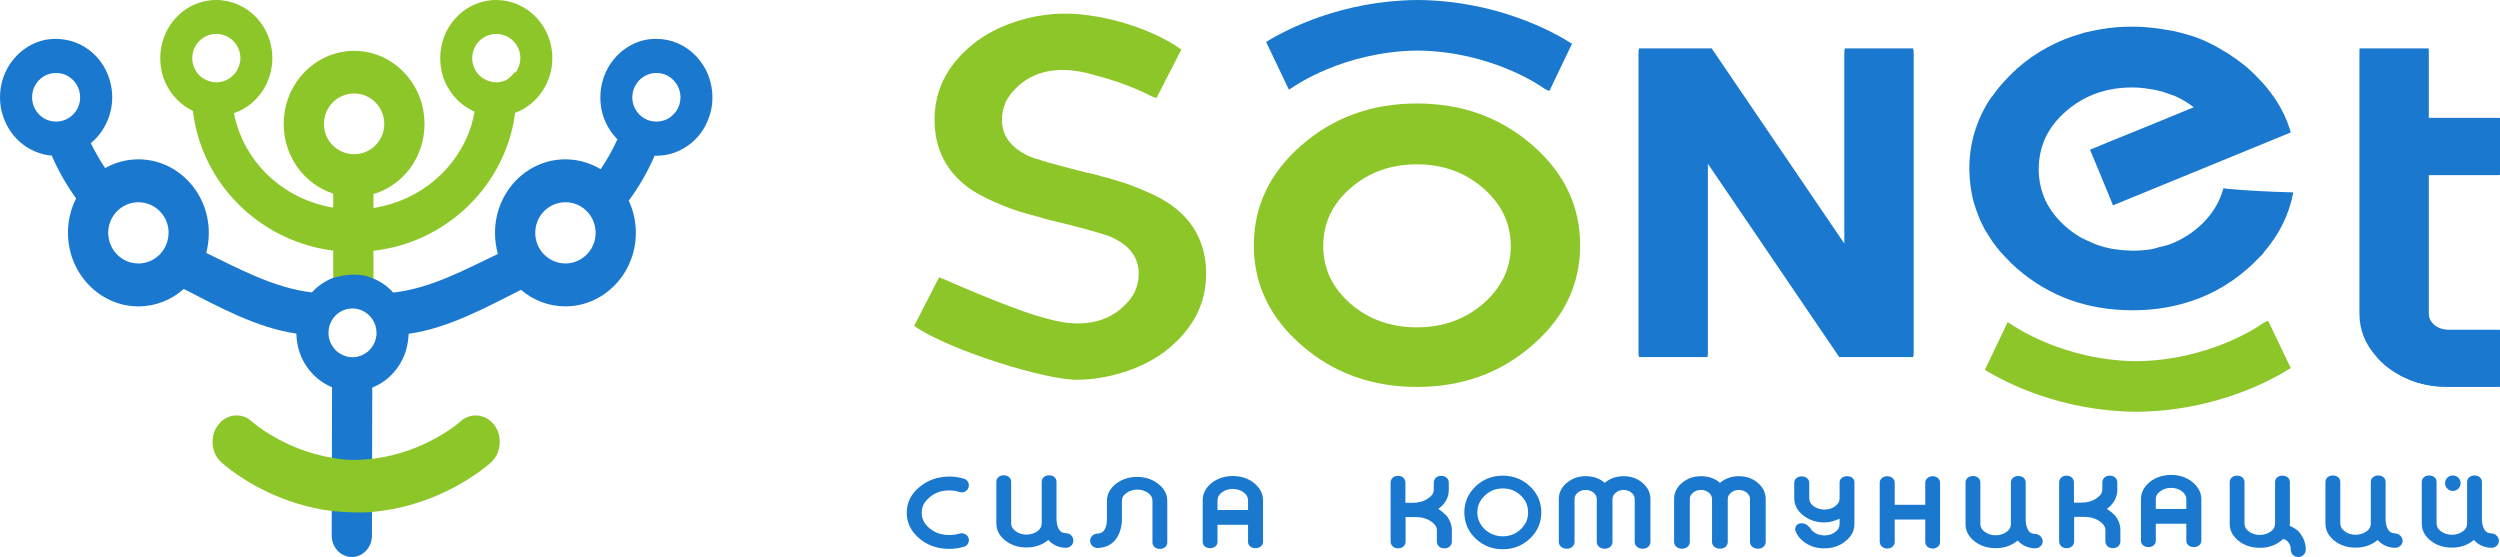
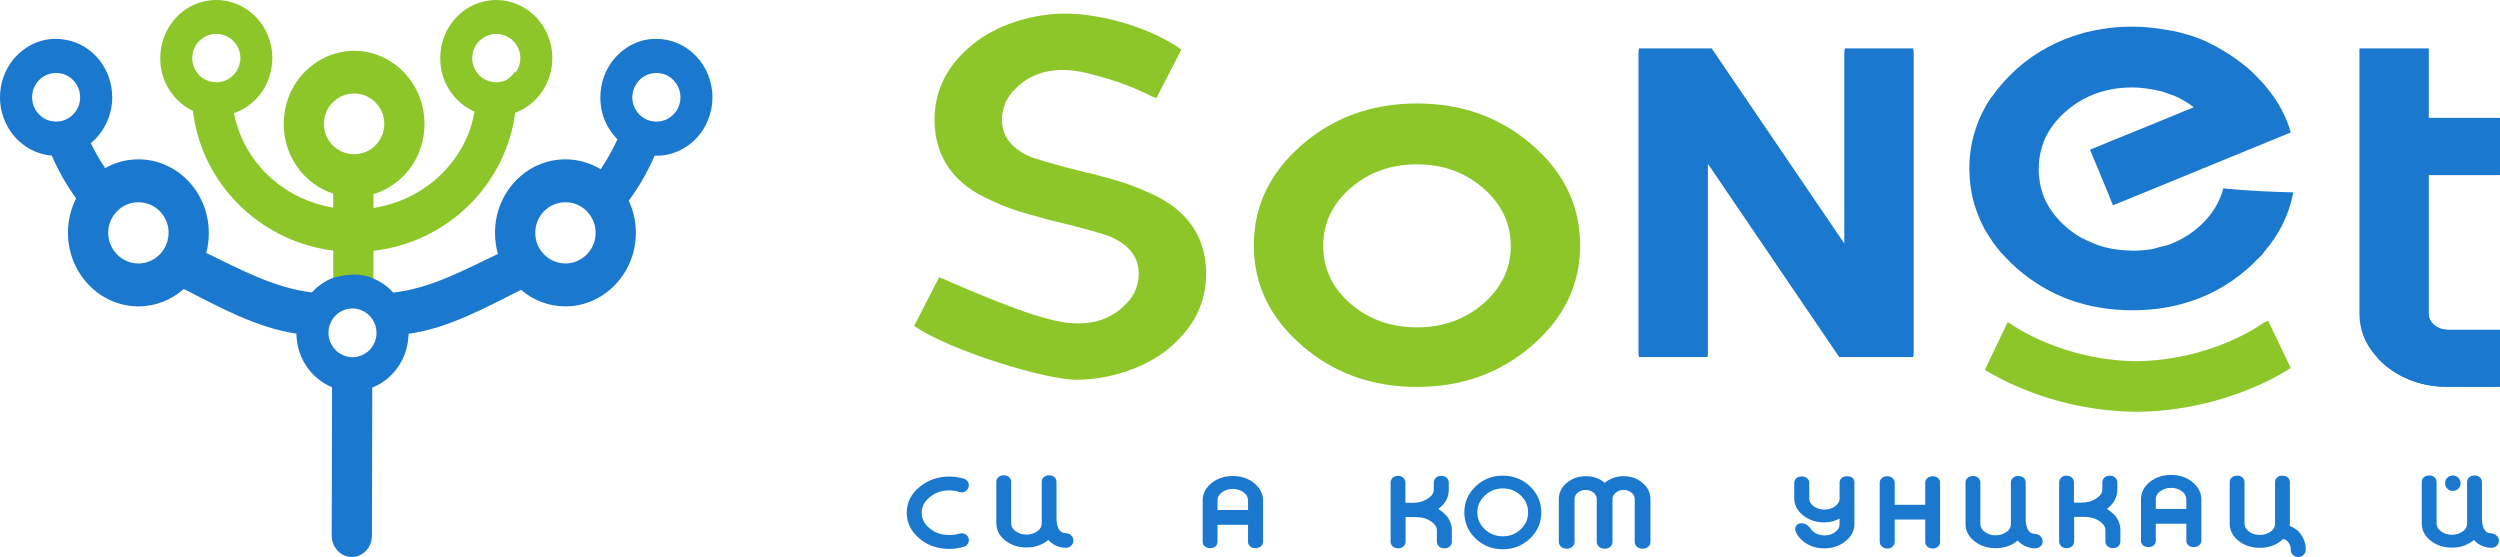
<svg xmlns="http://www.w3.org/2000/svg" width="193" height="43" viewBox="0 0 193 43" fill="none">
  <g clip-path="url(#clip0_168_6796)">
    <path d="M38.307 0C37.941 0 37.576 0.053 37.224 0.145C36.362 0.37 35.605 0.872 35.031 1.559C34.378 2.339 33.987 3.37 33.987 4.48C33.987 4.955 34.052 5.418 34.182 5.854C34.574 7.096 35.475 8.114 36.636 8.616C36.571 8.959 36.493 9.303 36.401 9.633C35.396 12.95 32.46 15.501 28.831 16.056V14.985C29.98 14.642 30.959 13.928 31.663 12.99C32.355 12.038 32.773 10.849 32.773 9.567C32.773 8.18 32.29 6.898 31.481 5.92C30.489 4.704 29.001 3.925 27.343 3.925C25.686 3.925 24.198 4.704 23.193 5.92C22.384 6.898 21.901 8.18 21.901 9.567C21.901 12.091 23.506 14.232 25.725 14.946V16.029C22.162 15.448 19.291 12.937 18.299 9.673C18.194 9.369 18.116 9.052 18.064 8.735C18.09 8.735 18.103 8.722 18.129 8.708C19.408 8.246 20.413 7.189 20.817 5.854C20.948 5.418 21.026 4.955 21.026 4.48C21.026 2.009 19.082 0 16.693 0C16.328 0 15.962 0.053 15.61 0.145C14.748 0.37 13.978 0.872 13.417 1.559C12.765 2.339 12.373 3.37 12.373 4.48C12.373 4.955 12.438 5.418 12.569 5.854C12.947 7.057 13.796 8.034 14.892 8.563C14.931 8.867 14.97 9.171 15.036 9.462C16.041 14.629 20.348 18.672 25.725 19.346V21.606C26.104 21.487 27.578 21.09 28.74 21.619C28.766 21.632 28.805 21.645 28.831 21.659V19.359C31.533 19.055 33.974 17.892 35.879 16.148C37.772 14.417 39.116 12.104 39.638 9.514C39.69 9.25 39.73 8.986 39.769 8.708C41.035 8.246 42.027 7.175 42.431 5.854C42.575 5.418 42.64 4.955 42.64 4.48C42.64 2.009 40.695 0 38.307 0ZM16.693 6.356C16.38 6.356 16.067 6.264 15.806 6.118C15.675 6.052 15.545 5.96 15.427 5.854C15.075 5.51 14.84 5.022 14.84 4.48C14.84 4.176 14.918 3.885 15.049 3.621C15.362 3.026 15.975 2.616 16.693 2.616C16.954 2.616 17.189 2.669 17.411 2.762C18.077 3.039 18.56 3.7 18.56 4.48C18.56 4.876 18.429 5.233 18.233 5.537C18.155 5.656 18.064 5.748 17.959 5.854C17.633 6.158 17.189 6.356 16.693 6.356ZM27.343 11.906C26.051 11.906 25.007 10.862 25.007 9.567C25.007 8.272 26.051 7.215 27.343 7.215C28.622 7.215 29.667 8.272 29.667 9.567C29.667 10.862 28.622 11.906 27.343 11.906ZM39.847 5.537C39.821 5.563 39.795 5.603 39.769 5.629C39.769 5.603 39.756 5.563 39.756 5.524C39.664 5.669 39.547 5.801 39.416 5.92C39.325 6.013 39.207 6.092 39.103 6.171C38.855 6.29 38.594 6.356 38.307 6.356C37.994 6.356 37.68 6.264 37.419 6.118C37.289 6.052 37.158 5.96 37.041 5.854C36.688 5.51 36.453 5.022 36.453 4.48C36.453 4.176 36.532 3.885 36.662 3.621C36.976 3.026 37.602 2.616 38.307 2.616C38.568 2.616 38.803 2.669 39.025 2.762C39.69 3.039 40.173 3.7 40.173 4.48C40.173 4.876 40.056 5.233 39.847 5.537Z" fill="#8CC628" />
    <path d="M50.667 3C50.301 3 49.936 3.04 49.584 3.133C48.722 3.373 47.965 3.878 47.391 4.57C46.738 5.355 46.347 6.393 46.347 7.511C46.347 7.99 46.412 8.456 46.542 8.882C46.764 9.6 47.156 10.239 47.665 10.758C47.3 11.556 46.869 12.328 46.373 13.06C45.564 12.581 44.637 12.301 43.645 12.301C40.643 12.301 38.215 14.843 38.215 17.97C38.215 18.542 38.294 19.088 38.437 19.607C36.01 20.751 33.282 22.268 30.358 22.587C29.915 22.095 29.366 21.709 28.74 21.47C27.396 20.858 25.634 21.483 25.634 21.483C25.046 21.723 24.511 22.095 24.08 22.574C21.118 22.228 18.364 20.698 15.923 19.527C16.054 19.035 16.119 18.516 16.119 17.97C16.119 14.843 13.678 12.301 10.689 12.301C9.75 12.301 8.875 12.541 8.118 12.98C7.701 12.355 7.335 11.716 7.009 11.051C7.687 10.505 8.183 9.747 8.458 8.882C8.588 8.456 8.666 7.99 8.666 7.511C8.666 7.245 8.64 6.992 8.601 6.753C8.288 4.796 6.761 3.266 4.855 3.04C4.686 3.013 4.516 3 4.333 3C3.955 3 3.589 3.04 3.25 3.133C2.375 3.373 1.618 3.878 1.044 4.57C0.392 5.355 0 6.393 0 7.511C0 7.99 0.065 8.456 0.209 8.882C0.653 10.332 1.775 11.463 3.185 11.862C3.446 11.942 3.72 11.995 3.994 12.009C4.49 13.166 5.129 14.271 5.873 15.322C5.469 16.12 5.247 17.012 5.247 17.97C5.247 21.097 7.687 23.652 10.689 23.652C12.021 23.652 13.248 23.146 14.187 22.308C16.85 23.665 19.786 25.302 22.88 25.755C22.893 26.207 22.958 26.659 23.088 27.072C23.48 28.363 24.433 29.401 25.634 29.893L25.608 41.337C25.608 42.255 26.299 43 27.161 43C28.022 43 28.714 42.255 28.714 41.35L28.74 29.919C29.967 29.441 30.933 28.376 31.337 27.072C31.455 26.659 31.533 26.22 31.546 25.768C34.626 25.342 37.563 23.705 40.225 22.375C41.152 23.173 42.353 23.652 43.645 23.652C46.647 23.652 49.088 21.097 49.088 17.97C49.088 17.092 48.892 16.24 48.539 15.495C49.349 14.391 50.014 13.233 50.536 12.022H50.667C51.176 12.022 51.659 11.942 52.102 11.769C53.382 11.303 54.387 10.239 54.791 8.882C54.935 8.456 55 7.99 55 7.511C55 5.023 53.055 3 50.667 3ZM6.03 8.269C5.991 8.376 5.925 8.469 5.86 8.576C5.782 8.682 5.691 8.788 5.599 8.882C5.26 9.201 4.816 9.387 4.333 9.387C4.007 9.387 3.707 9.307 3.433 9.161C3.302 9.081 3.172 8.988 3.067 8.882L2.95 8.762C2.65 8.429 2.48 7.99 2.48 7.511C2.48 7.232 2.532 6.979 2.636 6.739C2.65 6.713 2.663 6.673 2.689 6.646C2.728 6.553 2.793 6.46 2.858 6.367C3.198 5.914 3.733 5.635 4.333 5.635C4.581 5.635 4.816 5.688 5.038 5.768C5.717 6.061 6.187 6.726 6.187 7.511C6.187 7.777 6.134 8.03 6.03 8.269ZM13.013 17.97C13.013 19.194 12.099 20.206 10.924 20.325C10.846 20.339 10.768 20.339 10.689 20.339C9.476 20.339 8.471 19.394 8.366 18.196C8.353 18.13 8.353 18.05 8.353 17.97C8.353 16.799 9.215 15.814 10.324 15.641C10.441 15.615 10.559 15.615 10.689 15.615C11.929 15.615 12.947 16.599 13.013 17.837V17.97ZM29.04 26.021C28.988 26.287 28.896 26.54 28.74 26.753C28.662 26.872 28.57 26.979 28.479 27.072C28.14 27.378 27.696 27.578 27.213 27.578C26.887 27.578 26.586 27.484 26.325 27.338C26.182 27.271 26.064 27.178 25.947 27.072C25.829 26.952 25.725 26.819 25.634 26.673C25.503 26.473 25.425 26.247 25.386 26.007C25.36 25.901 25.36 25.808 25.36 25.688C25.36 25.382 25.425 25.089 25.568 24.823C25.869 24.224 26.495 23.812 27.213 23.812C27.461 23.812 27.709 23.865 27.918 23.958C28.596 24.238 29.066 24.916 29.066 25.688C29.066 25.808 29.066 25.914 29.04 26.021ZM45.942 18.422C45.733 19.514 44.781 20.339 43.645 20.339H43.606C42.34 20.312 41.322 19.261 41.322 17.983V17.97C41.322 16.666 42.366 15.615 43.645 15.615C43.828 15.615 43.997 15.628 44.167 15.668C45.211 15.908 45.981 16.852 45.981 17.97C45.981 18.13 45.968 18.276 45.942 18.422ZM52.207 8.576C52.129 8.682 52.037 8.788 51.933 8.882C51.802 9.015 51.659 9.121 51.489 9.201C51.241 9.321 50.967 9.387 50.667 9.387C50.354 9.387 50.04 9.307 49.779 9.161C49.649 9.081 49.518 8.988 49.401 8.882C49.048 8.549 48.813 8.057 48.813 7.511C48.813 7.205 48.892 6.912 49.022 6.646C49.075 6.553 49.14 6.46 49.205 6.367C49.544 5.914 50.08 5.635 50.667 5.635C50.928 5.635 51.163 5.688 51.385 5.768C52.05 6.061 52.533 6.726 52.533 7.511C52.533 7.91 52.416 8.269 52.207 8.576Z" fill="#1A78CF" />
-     <path d="M37.928 35.679C37.889 35.719 37.641 35.943 37.21 36.261C35.997 37.172 33.334 38.864 29.693 39.406C29.562 39.419 28.753 39.564 27.904 39.564C26.834 39.577 25.712 39.459 25.712 39.459H25.673C21.861 38.983 19.055 37.212 17.802 36.274C17.359 35.943 17.111 35.719 17.072 35.679C16.288 34.952 16.184 33.67 16.837 32.812C17.202 32.323 17.724 32.072 18.259 32.072C18.677 32.072 19.095 32.217 19.434 32.534C19.46 32.56 21.901 34.728 25.673 35.349C25.673 35.349 26.495 35.507 27.239 35.507C27.813 35.521 28.792 35.415 28.792 35.415C32.851 34.926 35.527 32.56 35.553 32.534C35.892 32.217 36.31 32.072 36.727 32.072C37.263 32.072 37.798 32.323 38.163 32.812C38.803 33.67 38.698 34.952 37.928 35.679Z" fill="#8CC628" />
  </g>
  <g clip-path="url(#clip1_168_6796)">
-     <path d="M121.359 3.376L119.616 7.016C119.42 6.961 119.239 6.863 119.072 6.738C119.03 6.71 115.166 3.96 109.433 3.904C103.714 3.96 99.837 6.71 99.795 6.738C99.697 6.808 99.599 6.863 99.502 6.919L97.744 3.237C99.418 2.209 103.672 0.042 109.433 0C115.501 0.042 119.881 2.431 121.359 3.376Z" fill="#1A78CF" />
    <path d="M176.847 28.412L175.104 24.772C174.909 24.828 174.727 24.925 174.56 25.05C174.518 25.078 170.654 27.828 164.921 27.884C159.202 27.828 155.324 25.078 155.283 25.05C155.185 24.98 155.087 24.925 154.99 24.869L153.232 28.551C154.906 29.579 159.16 31.746 164.921 31.788C170.989 31.746 175.369 29.357 176.847 28.412Z" fill="#8CC628" />
    <path d="M93.113 21.132C93.113 23.396 92.15 25.314 90.212 26.912C88.273 28.523 85.385 29.315 83.181 29.315C80.852 29.371 73.334 27.078 70.572 25.161L72.497 21.41C72.594 21.438 72.706 21.479 72.804 21.521C72.804 21.521 78.188 23.924 80.615 24.536C80.671 24.55 80.713 24.564 80.768 24.577C84.116 25.578 85.971 24.466 86.878 23.508C86.962 23.424 87.045 23.341 87.129 23.244C87.143 23.23 87.157 23.202 87.171 23.202C87.254 23.091 87.338 22.98 87.394 22.882C87.464 22.785 87.533 22.66 87.589 22.563C87.617 22.535 87.617 22.507 87.631 22.48C87.631 22.466 87.631 22.466 87.631 22.452C87.812 22.049 87.91 21.604 87.91 21.132C87.91 19.895 87.227 18.978 85.874 18.339C85.734 18.27 85.539 18.186 85.274 18.117C84.465 17.853 83.056 17.464 81.061 16.992C80.908 16.95 80.754 16.908 80.601 16.867C80.461 16.825 80.322 16.783 80.168 16.741C79.067 16.464 78.104 16.158 77.281 15.811C77.016 15.686 76.751 15.588 76.5 15.463C75.789 15.144 75.203 14.81 74.728 14.463C73.013 13.185 72.148 11.434 72.148 9.239C72.148 6.974 73.11 5.057 75.049 3.459C76.988 1.848 79.876 1.056 82.079 1.056C84.423 1 88.426 1.876 91.202 3.821L89.277 7.572C89.151 7.53 89.026 7.489 88.9 7.433C88.9 7.433 87.073 6.447 84.646 5.835C84.59 5.821 84.548 5.807 84.493 5.794C81.145 4.793 79.29 5.905 78.383 6.863C78.299 6.947 78.216 7.03 78.132 7.127C78.118 7.141 78.104 7.155 78.09 7.169C78.007 7.28 77.923 7.391 77.867 7.489C77.797 7.586 77.728 7.711 77.672 7.808C77.644 7.836 77.644 7.864 77.63 7.891C77.63 7.905 77.63 7.905 77.63 7.919C77.448 8.322 77.351 8.767 77.351 9.239C77.351 10.476 78.034 11.393 79.387 12.032C79.527 12.101 79.722 12.184 79.987 12.254C80.768 12.518 82.107 12.879 83.99 13.351C84.06 13.351 84.13 13.365 84.2 13.393C84.353 13.421 84.507 13.463 84.66 13.504C84.813 13.546 84.953 13.588 85.092 13.629C85.413 13.699 85.72 13.782 85.999 13.88C86.585 14.046 87.115 14.213 87.603 14.421C87.91 14.533 88.217 14.658 88.482 14.783C89.319 15.13 90.002 15.519 90.532 15.908C92.248 17.186 93.113 18.937 93.113 21.132Z" fill="#8CC628" />
    <path d="M188.55 27.564V29.857C186.863 29.773 185.398 29.218 184.157 28.217C183.906 28.009 183.682 27.787 183.487 27.564H188.55Z" fill="#1A78CF" />
    <path d="M118.291 11.198C115.822 9.058 112.865 7.989 109.391 7.989C105.918 7.989 102.947 9.058 100.492 11.198C98.023 13.338 96.796 15.922 96.796 18.937C96.796 21.951 98.023 24.522 100.492 26.661C102.947 28.801 105.918 29.871 109.391 29.871C112.865 29.871 115.822 28.801 118.291 26.661C120.76 24.522 121.987 21.951 121.987 18.937C121.987 15.922 120.76 13.338 118.291 11.198ZM114.511 23.438C113.088 24.661 111.386 25.272 109.391 25.272C107.383 25.272 105.667 24.661 104.244 23.438C102.849 22.202 102.152 20.729 102.152 18.992C102.152 17.242 102.849 15.755 104.244 14.533C105.667 13.296 107.383 12.685 109.391 12.685C111.386 12.685 113.088 13.296 114.511 14.533C115.919 15.755 116.631 17.242 116.631 18.992C116.631 20.729 115.919 22.202 114.511 23.438Z" fill="#8CC628" />
    <path d="M171.923 14.574C171.826 14.56 171.742 14.546 171.644 14.533C171.351 15.644 170.738 16.644 169.747 17.52C169.036 18.131 168.269 18.589 167.418 18.895C167.209 18.965 166.986 19.006 166.762 19.062C166.539 19.117 166.316 19.201 166.079 19.242C165.605 19.312 165.144 19.354 164.642 19.354C164.558 19.354 164.475 19.34 164.391 19.34C164.056 19.326 163.735 19.312 163.415 19.256C163.303 19.242 163.191 19.228 163.08 19.215C162.689 19.145 162.313 19.048 161.95 18.923C161.797 18.867 161.643 18.798 161.49 18.728C161.197 18.603 160.904 18.478 160.625 18.325C160.611 18.325 160.611 18.311 160.597 18.311C160.206 18.075 159.83 17.811 159.481 17.506C159.132 17.2 158.826 16.867 158.56 16.533C158.309 16.2 158.086 15.838 157.905 15.477C157.57 14.727 157.389 13.921 157.389 13.06C157.389 12.184 157.57 11.379 157.905 10.628C158.086 10.253 158.309 9.906 158.56 9.573C158.826 9.225 159.132 8.906 159.481 8.6C160.541 7.669 161.769 7.1 163.164 6.863C163.624 6.794 164.112 6.752 164.614 6.752C164.921 6.752 165.214 6.766 165.507 6.808C165.786 6.836 166.051 6.891 166.33 6.933C166.804 7.03 167.264 7.169 167.711 7.35L167.725 7.336C168.297 7.572 168.841 7.878 169.357 8.28L165.939 9.684L162.689 11.004L161.35 11.559L162.327 13.907L162.954 15.435L163.122 15.852L164.14 15.435L166.511 14.463L176.847 10.226C176.499 8.989 175.885 7.85 175.006 6.78C174.839 6.572 174.671 6.377 174.476 6.183C174.197 5.877 173.89 5.571 173.541 5.266C173.207 4.974 172.858 4.724 172.509 4.474C172.509 4.474 172.495 4.474 172.495 4.46C172.481 4.46 172.481 4.446 172.467 4.446C172.272 4.307 172.077 4.182 171.882 4.057C171.798 4.001 171.728 3.96 171.644 3.918C171.351 3.737 171.059 3.571 170.752 3.418C170.138 3.098 169.51 2.848 168.855 2.668C168.534 2.57 168.199 2.487 167.85 2.404C167.599 2.348 167.334 2.32 167.083 2.279C166.944 2.251 166.818 2.223 166.679 2.209C166.023 2.126 165.354 2.056 164.656 2.056C163.819 2.056 163.01 2.112 162.243 2.251C162.243 2.251 162.243 2.251 162.229 2.251C161.866 2.306 161.504 2.39 161.141 2.473C161.071 2.487 161.002 2.501 160.932 2.515C160.862 2.529 160.792 2.556 160.723 2.584C158.881 3.098 157.207 3.987 155.729 5.279C155.673 5.335 155.631 5.377 155.575 5.432C155.478 5.516 155.38 5.599 155.296 5.696C155.199 5.78 155.115 5.877 155.031 5.96C154.627 6.377 154.264 6.794 153.943 7.238C153.902 7.294 153.846 7.363 153.804 7.433C153.734 7.489 153.692 7.558 153.651 7.627C153.567 7.753 153.483 7.891 153.399 8.016C153.385 8.03 153.385 8.044 153.372 8.058C153.33 8.142 153.288 8.211 153.246 8.294C153.093 8.558 152.953 8.836 152.841 9.114C152.814 9.184 152.772 9.253 152.744 9.322C152.744 9.35 152.73 9.378 152.716 9.406C152.702 9.434 152.702 9.461 152.688 9.489C152.256 10.587 152.032 11.768 152.032 13.032C152.032 13.213 152.046 13.393 152.06 13.588C152.06 13.616 152.06 13.657 152.06 13.699C152.06 13.713 152.06 13.727 152.06 13.741C152.088 14.088 152.13 14.421 152.186 14.755C152.242 15.088 152.311 15.422 152.409 15.741C152.423 15.769 152.423 15.797 152.437 15.811C152.521 16.088 152.618 16.38 152.73 16.644C152.758 16.714 152.786 16.797 152.814 16.867C152.911 17.089 153.023 17.325 153.134 17.533C153.162 17.589 153.176 17.645 153.204 17.686C153.246 17.742 153.274 17.797 153.302 17.853C153.316 17.867 153.33 17.895 153.344 17.909C153.483 18.145 153.637 18.367 153.79 18.603C153.818 18.645 153.832 18.673 153.86 18.714C153.874 18.742 153.902 18.756 153.916 18.784C154.055 18.978 154.208 19.173 154.362 19.354C154.404 19.395 154.432 19.451 154.474 19.492C154.487 19.506 154.501 19.534 154.529 19.548C154.543 19.562 154.557 19.576 154.571 19.59C154.752 19.798 154.948 19.993 155.143 20.187C155.199 20.243 155.227 20.284 155.283 20.34C155.352 20.395 155.408 20.451 155.478 20.507C155.561 20.59 155.645 20.673 155.729 20.743C158.198 22.882 161.155 23.952 164.628 23.952C165.939 23.952 167.167 23.799 168.325 23.494C170.263 22.994 171.993 22.077 173.527 20.729C173.793 20.507 174.03 20.27 174.253 20.034L174.42 19.867C174.546 19.756 174.657 19.645 174.755 19.52L174.741 19.506C175.955 18.117 176.722 16.561 177.043 14.852C175.341 14.81 173.625 14.727 171.923 14.574Z" fill="#1A78CF" />
    <path d="M142.422 3.737C142.394 3.848 142.38 3.973 142.38 4.112V18.798L136.326 9.892L132.142 3.737H126.534C126.506 3.862 126.492 3.987 126.492 4.112V27.273C126.492 27.37 126.506 27.467 126.534 27.564H131.821C131.835 27.467 131.849 27.37 131.849 27.273V12.643L141.989 27.564H147.695C147.722 27.467 147.736 27.37 147.736 27.273V4.112C147.736 3.987 147.722 3.862 147.695 3.737H142.422Z" fill="#1A78CF" />
    <path d="M192.875 13.518C192.916 13.518 192.958 13.518 193 13.504V9.114C192.958 9.1 192.916 9.1 192.875 9.1H187.504V3.876C187.504 3.835 187.504 3.779 187.49 3.737H182.162C182.148 3.779 182.148 3.835 182.148 3.876V24.202C182.148 25.466 182.594 26.592 183.487 27.564C183.682 27.787 183.905 28.009 184.157 28.217C185.398 29.218 186.863 29.773 188.55 29.857C188.704 29.871 188.871 29.871 189.039 29.871H192.875C192.916 29.871 192.958 29.871 193 29.857V25.466C192.958 25.453 192.916 25.453 192.875 25.453H189.039C188.606 25.453 188.23 25.328 187.937 25.091C187.658 24.855 187.504 24.564 187.504 24.202V13.518H192.875Z" fill="#1A78CF" />
    <path d="M116.017 36.72C115.208 36.72 114.497 36.998 113.925 37.54C113.339 38.096 113.046 38.776 113.046 39.554C113.046 40.346 113.339 41.027 113.925 41.583C114.497 42.125 115.208 42.403 116.017 42.403C116.826 42.403 117.523 42.125 118.109 41.583C118.695 41.027 118.988 40.346 118.988 39.554C118.988 38.776 118.695 38.096 118.109 37.54C117.537 36.998 116.826 36.72 116.017 36.72ZM117.398 40.86C117.021 41.222 116.561 41.402 116.017 41.402C115.473 41.402 115.013 41.222 114.622 40.86C114.245 40.485 114.05 40.069 114.05 39.554C114.05 39.054 114.245 38.624 114.622 38.262L114.636 38.248C115.027 37.887 115.473 37.707 116.017 37.707C116.561 37.707 117.021 37.887 117.412 38.262C117.788 38.624 117.97 39.054 117.97 39.554C117.97 40.069 117.788 40.485 117.398 40.86Z" fill="#1A78CF" />
    <path d="M73.292 37.859C73.557 37.859 73.822 37.901 74.073 37.984C74.129 37.998 74.185 38.012 74.254 38.012L74.394 37.998L74.519 37.943C74.687 37.846 74.798 37.665 74.798 37.47C74.798 37.234 74.645 37.026 74.422 36.956C74.059 36.845 73.683 36.79 73.306 36.79C72.413 36.79 71.646 37.054 71.004 37.582C70.335 38.123 70 38.804 70 39.582C70 40.36 70.335 41.041 70.99 41.583C71.618 42.111 72.399 42.375 73.292 42.375C73.668 42.375 74.045 42.319 74.422 42.208C74.659 42.139 74.798 41.93 74.798 41.694C74.798 41.499 74.701 41.347 74.519 41.236C74.436 41.194 74.352 41.166 74.24 41.166H74.227L74.073 41.194C73.836 41.263 73.571 41.305 73.306 41.305C72.692 41.305 72.176 41.138 71.757 40.777C71.353 40.444 71.158 40.055 71.158 39.582C71.158 39.11 71.353 38.735 71.757 38.401C72.162 38.04 72.678 37.859 73.292 37.859Z" fill="#1A78CF" />
    <path d="M82.303 41.166C82.038 41.152 81.912 41.069 81.842 40.986C81.591 40.721 81.563 40.221 81.563 40.055V40.041V37.193C81.563 36.901 81.326 36.692 80.992 36.692C80.657 36.692 80.42 36.901 80.42 37.193V40.055C80.42 40.069 80.42 40.082 80.42 40.096V40.402C80.42 40.638 80.322 40.833 80.099 40.999C79.624 41.361 78.857 41.361 78.397 40.999C78.174 40.833 78.062 40.638 78.062 40.402V37.193C78.062 36.901 77.825 36.692 77.49 36.692C77.156 36.692 76.918 36.901 76.918 37.193V40.402C76.918 40.93 77.156 41.374 77.616 41.736C78.062 42.083 78.606 42.264 79.248 42.264C79.876 42.264 80.42 42.083 80.866 41.736C80.88 41.722 80.908 41.694 80.936 41.68C80.95 41.708 80.978 41.736 80.992 41.75C81.312 42.083 81.759 42.278 82.275 42.291H82.289C82.596 42.291 82.861 42.055 82.861 41.75C82.875 41.43 82.624 41.166 82.303 41.166Z" fill="#1A78CF" />
-     <path d="M184.91 41.18C184.645 41.166 184.519 41.083 184.449 40.999C184.198 40.735 184.17 40.235 184.17 40.069V40.055V37.206C184.17 36.915 183.933 36.706 183.598 36.706C183.264 36.706 183.027 36.915 183.027 37.206V40.069C183.027 40.082 183.027 40.096 183.027 40.11V40.416C183.027 40.652 182.929 40.846 182.706 41.013C182.231 41.374 181.464 41.374 181.004 41.013C180.781 40.846 180.669 40.652 180.669 40.416V37.206C180.669 36.915 180.432 36.706 180.097 36.706C179.763 36.706 179.525 36.915 179.525 37.206V40.416C179.525 40.944 179.763 41.388 180.223 41.75C180.669 42.097 181.213 42.278 181.855 42.278C182.483 42.278 183.027 42.097 183.473 41.75C183.501 41.722 183.529 41.694 183.557 41.68C183.571 41.708 183.584 41.736 183.612 41.75C183.933 42.083 184.38 42.278 184.896 42.291H184.91C185.216 42.291 185.482 42.055 185.482 41.75C185.482 41.458 185.23 41.194 184.91 41.18Z" fill="#1A78CF" />
    <path d="M176.764 40.596C176.764 40.541 176.778 40.485 176.778 40.43V37.22C176.778 36.929 176.541 36.72 176.206 36.72C175.871 36.72 175.634 36.929 175.634 37.22V40.43C175.634 40.666 175.536 40.86 175.313 41.027C174.839 41.388 174.072 41.388 173.611 41.027C173.388 40.86 173.277 40.666 173.277 40.43V37.22C173.277 36.929 173.039 36.72 172.705 36.72C172.37 36.72 172.133 36.929 172.133 37.22V40.43C172.133 40.958 172.37 41.402 172.83 41.764C173.277 42.111 173.821 42.291 174.462 42.291C175.09 42.291 175.634 42.111 176.08 41.764C176.136 41.722 176.192 41.666 176.248 41.611C176.401 41.638 176.513 41.708 176.569 41.764C176.82 42.028 176.847 42.25 176.847 42.416C176.834 42.722 177.071 42.986 177.391 43C177.712 43.028 177.977 42.778 178.005 42.472C178.005 42.361 178.047 41.652 177.419 40.999C177.224 40.819 177.001 40.694 176.764 40.596Z" fill="#1A78CF" />
    <path d="M96.796 37.276C96.349 36.929 95.805 36.748 95.178 36.748C94.55 36.748 93.992 36.929 93.546 37.276C93.085 37.651 92.848 38.096 92.848 38.624V39.61V41.291V41.833C92.848 42.111 93.085 42.319 93.42 42.319C93.755 42.319 93.992 42.111 93.992 41.833V40.513H96.349V41.833C96.349 42.111 96.586 42.319 96.921 42.319C97.256 42.319 97.507 42.111 97.507 41.833V38.624C97.507 38.096 97.256 37.651 96.796 37.276ZM96.349 39.374H93.992V38.624C93.992 38.387 94.09 38.193 94.313 38.026C94.787 37.651 95.554 37.651 96.028 38.026C96.238 38.193 96.349 38.387 96.349 38.624V39.374Z" fill="#1A78CF" />
    <path d="M169.231 37.193C168.785 36.845 168.241 36.665 167.613 36.665C166.986 36.665 166.428 36.845 165.981 37.193C165.521 37.568 165.284 38.012 165.284 38.54V39.527V41.208V41.75C165.284 42.028 165.521 42.236 165.856 42.236C166.191 42.236 166.428 42.028 166.428 41.75V40.43H168.785V41.75C168.785 42.028 169.022 42.236 169.357 42.236C169.692 42.236 169.943 42.028 169.943 41.75V38.54C169.943 38.012 169.692 37.568 169.231 37.193ZM168.785 39.291H166.428V38.54C166.428 38.304 166.525 38.109 166.749 37.943C167.223 37.568 167.99 37.568 168.464 37.943C168.673 38.109 168.785 38.304 168.785 38.54V39.291Z" fill="#1A78CF" />
    <path d="M149.201 36.762C148.964 36.762 148.769 36.873 148.685 37.054C148.643 37.109 148.629 37.193 148.629 37.262V38.971H146.272V37.262C146.272 37.193 146.258 37.109 146.216 37.054C146.132 36.873 145.937 36.762 145.7 36.762C145.365 36.762 145.114 36.984 145.114 37.262V39.165V40.694V41.847C145.114 41.861 145.114 41.889 145.128 41.902C145.128 41.916 145.142 41.93 145.142 41.944C145.156 42.083 145.24 42.18 145.365 42.25C145.449 42.319 145.574 42.347 145.7 42.347C145.937 42.347 146.132 42.236 146.216 42.055C146.258 42 146.272 41.916 146.272 41.847V40.11H148.629V41.847C148.629 41.916 148.643 42 148.685 42.055C148.769 42.236 148.964 42.347 149.201 42.347C149.536 42.347 149.773 42.125 149.773 41.847V40.471V38.638V37.262C149.773 36.984 149.536 36.762 149.201 36.762Z" fill="#1A78CF" />
    <path d="M142.603 36.762C142.268 36.762 142.017 36.956 142.017 37.248V37.276V38.471C142.017 38.707 141.92 38.888 141.696 39.068C141.236 39.429 140.469 39.429 139.995 39.068C139.772 38.888 139.674 38.707 139.674 38.471V37.276C139.674 36.984 139.423 36.776 139.088 36.776C138.767 36.776 138.516 36.984 138.516 37.276V38.471C138.516 38.985 138.753 39.443 139.228 39.804C139.674 40.152 140.218 40.333 140.846 40.333C141.278 40.333 141.669 40.207 142.017 40.041V40.458C142.017 40.694 141.92 40.888 141.696 41.055C141.236 41.43 140.469 41.43 139.995 41.055C139.869 40.958 139.799 40.86 139.744 40.749C139.702 40.763 139.479 40.333 138.99 40.402C138.642 40.444 138.53 40.791 138.614 40.999C138.725 41.291 138.921 41.569 139.214 41.791C139.66 42.153 140.204 42.333 140.832 42.333C141.459 42.333 142.017 42.153 142.45 41.791C142.924 41.43 143.161 40.986 143.161 40.458V38.471V37.276V37.248C143.175 36.956 142.938 36.762 142.603 36.762Z" fill="#1A78CF" />
-     <path d="M89.403 37.345C88.956 36.998 88.412 36.817 87.785 36.817C87.157 36.817 86.613 36.998 86.153 37.345C85.692 37.707 85.455 38.165 85.455 38.679V40.082C85.469 40.249 85.427 40.749 85.176 41.013C85.106 41.083 84.981 41.18 84.716 41.194C84.395 41.208 84.144 41.458 84.158 41.764C84.172 42.069 84.423 42.305 84.73 42.305H84.744C85.26 42.291 85.706 42.111 86.027 41.764C86.641 41.111 86.613 40.124 86.613 40.013V39.999V38.665C86.613 38.429 86.711 38.235 86.948 38.068C87.422 37.707 88.175 37.707 88.65 38.068C88.873 38.235 88.97 38.429 88.97 38.665V41.875C88.97 42.166 89.207 42.375 89.542 42.375C89.877 42.375 90.114 42.166 90.114 41.875V38.665C90.114 38.151 89.877 37.707 89.403 37.345Z" fill="#1A78CF" />
    <path d="M192.344 41.18C192.079 41.166 191.954 41.083 191.884 40.999C191.633 40.735 191.605 40.235 191.605 40.069V40.055V37.206C191.605 36.915 191.368 36.706 191.033 36.706C190.698 36.706 190.461 36.915 190.461 37.206V40.069C190.461 40.082 190.461 40.096 190.461 40.11V40.416C190.461 40.652 190.364 40.846 190.141 41.013C189.666 41.374 188.899 41.374 188.439 41.013C188.216 40.846 188.104 40.652 188.104 40.416V37.206C188.104 36.915 187.867 36.706 187.532 36.706C187.197 36.706 186.96 36.915 186.96 37.206V40.416C186.96 40.944 187.197 41.388 187.658 41.75C188.104 42.097 188.648 42.278 189.29 42.278C189.917 42.278 190.461 42.097 190.908 41.75C190.936 41.722 190.963 41.694 190.991 41.68C191.005 41.708 191.033 41.736 191.047 41.75C191.368 42.083 191.814 42.278 192.33 42.291H192.344C192.651 42.291 192.916 42.055 192.916 41.75C192.916 41.458 192.665 41.194 192.344 41.18Z" fill="#1A78CF" />
    <path d="M189.359 37.901C189.694 37.901 189.959 37.637 189.959 37.304C189.959 36.97 189.694 36.706 189.359 36.706C189.025 36.706 188.76 36.97 188.76 37.304C188.76 37.637 189.038 37.901 189.359 37.901Z" fill="#1A78CF" />
    <path d="M125.349 36.762C124.763 36.762 124.275 36.943 123.884 37.276C123.493 36.929 123.005 36.762 122.419 36.762C121.861 36.762 121.373 36.929 120.955 37.276C120.55 37.609 120.341 38.04 120.341 38.526V41.833C120.341 42.139 120.606 42.361 120.955 42.361C121.29 42.361 121.555 42.139 121.555 41.833V38.526C121.555 38.332 121.638 38.179 121.792 38.04C122.14 37.748 122.684 37.748 123.033 38.04C123.187 38.179 123.27 38.332 123.27 38.526V41.833C123.27 42.139 123.535 42.361 123.884 42.361C124.233 42.361 124.484 42.139 124.484 41.833V38.526C124.484 38.332 124.568 38.179 124.735 38.04C125.07 37.748 125.614 37.748 125.962 38.04C126.116 38.179 126.2 38.332 126.2 38.526V41.833C126.2 42.139 126.465 42.361 126.813 42.361C127.162 42.361 127.413 42.139 127.413 41.833V38.526C127.413 38.04 127.204 37.609 126.799 37.276C126.395 36.929 125.907 36.762 125.349 36.762Z" fill="#1A78CF" />
-     <path d="M134.248 36.762C133.662 36.762 133.174 36.943 132.783 37.276C132.393 36.929 131.904 36.762 131.319 36.762C130.747 36.762 130.272 36.929 129.854 37.276C129.449 37.609 129.24 38.04 129.24 38.526V41.833C129.24 42.139 129.505 42.361 129.854 42.361C130.189 42.361 130.454 42.139 130.454 41.833V38.526C130.454 38.332 130.537 38.179 130.691 38.04C131.04 37.748 131.584 37.748 131.932 38.04C132.086 38.179 132.169 38.332 132.169 38.526V41.833C132.169 42.139 132.434 42.361 132.783 42.361C133.132 42.361 133.383 42.139 133.383 41.833V38.526C133.383 38.332 133.467 38.179 133.634 38.04C133.969 37.748 134.513 37.748 134.862 38.04C135.015 38.179 135.099 38.332 135.099 38.526V41.833C135.099 42.139 135.364 42.361 135.712 42.361C136.061 42.361 136.312 42.139 136.312 41.833V38.526C136.312 38.04 136.103 37.609 135.698 37.276C135.294 36.929 134.806 36.762 134.248 36.762Z" fill="#1A78CF" />
    <path d="M162.648 39.291C163.178 38.901 163.457 38.401 163.457 37.804V37.248C163.457 36.984 163.261 36.72 162.871 36.72C162.494 36.72 162.299 36.984 162.299 37.248V37.79C162.299 38.04 162.159 38.262 161.866 38.457C161.532 38.693 161.127 38.804 160.639 38.804H160.109V37.248C160.109 36.984 159.914 36.72 159.537 36.72C159.16 36.72 158.965 36.984 158.965 37.248V41.791C158.965 42.055 159.16 42.319 159.551 42.319C159.928 42.319 160.123 42.055 160.123 41.791V39.902H160.876C161.364 39.902 161.769 40.013 162.104 40.249C162.383 40.444 162.536 40.666 162.536 40.916V41.791C162.536 42.055 162.731 42.319 163.122 42.319C163.498 42.319 163.694 42.055 163.694 41.791V40.916C163.694 40.527 163.554 40.152 163.303 39.818C163.108 39.624 162.899 39.443 162.648 39.291Z" fill="#1A78CF" />
    <path d="M111.037 39.291C111.567 38.901 111.846 38.415 111.846 37.818V37.262C111.846 36.998 111.651 36.734 111.26 36.734C110.884 36.734 110.688 36.998 110.688 37.262V37.804C110.688 38.054 110.549 38.276 110.256 38.471C109.921 38.707 109.517 38.818 109.029 38.818H108.499V37.262C108.499 36.998 108.303 36.734 107.927 36.734C107.55 36.734 107.355 36.998 107.355 37.262V41.805C107.355 42.069 107.55 42.333 107.941 42.333C108.317 42.333 108.512 42.069 108.512 41.805V39.916H109.266C109.754 39.916 110.158 40.027 110.493 40.263C110.772 40.458 110.926 40.68 110.926 40.93V41.805C110.926 42.069 111.121 42.333 111.511 42.333C111.888 42.333 112.083 42.069 112.083 41.805V40.93C112.083 40.541 111.944 40.166 111.693 39.832C111.484 39.624 111.274 39.443 111.037 39.291Z" fill="#1A78CF" />
    <path d="M157.124 41.222C156.859 41.208 156.733 41.124 156.663 41.041C156.412 40.777 156.384 40.277 156.384 40.11V40.096V37.248C156.384 36.956 156.147 36.748 155.813 36.748C155.478 36.748 155.241 36.956 155.241 37.248V40.11C155.241 40.124 155.241 40.138 155.241 40.152V40.458C155.241 40.694 155.143 40.888 154.92 41.055C154.446 41.416 153.678 41.416 153.218 41.055C152.995 40.888 152.883 40.694 152.883 40.458V37.248C152.883 36.956 152.646 36.748 152.311 36.748C151.977 36.748 151.74 36.956 151.74 37.248V40.458C151.74 40.986 151.977 41.43 152.437 41.791C152.883 42.139 153.427 42.319 154.069 42.319C154.697 42.319 155.241 42.139 155.687 41.791C155.715 41.764 155.743 41.736 155.771 41.722C155.785 41.75 155.799 41.777 155.826 41.791C156.147 42.125 156.594 42.319 157.11 42.333H157.124C157.431 42.333 157.696 42.097 157.696 41.791C157.682 41.486 157.445 41.236 157.124 41.222Z" fill="#1A78CF" />
  </g>
  <defs>
    <clipPath id="clip0_168_6796">
      <rect width="55" height="43" fill="white" />
    </clipPath>
    <clipPath id="clip1_168_6796">
      <rect width="123" height="43" fill="white" transform="translate(70)" />
    </clipPath>
  </defs>
</svg>